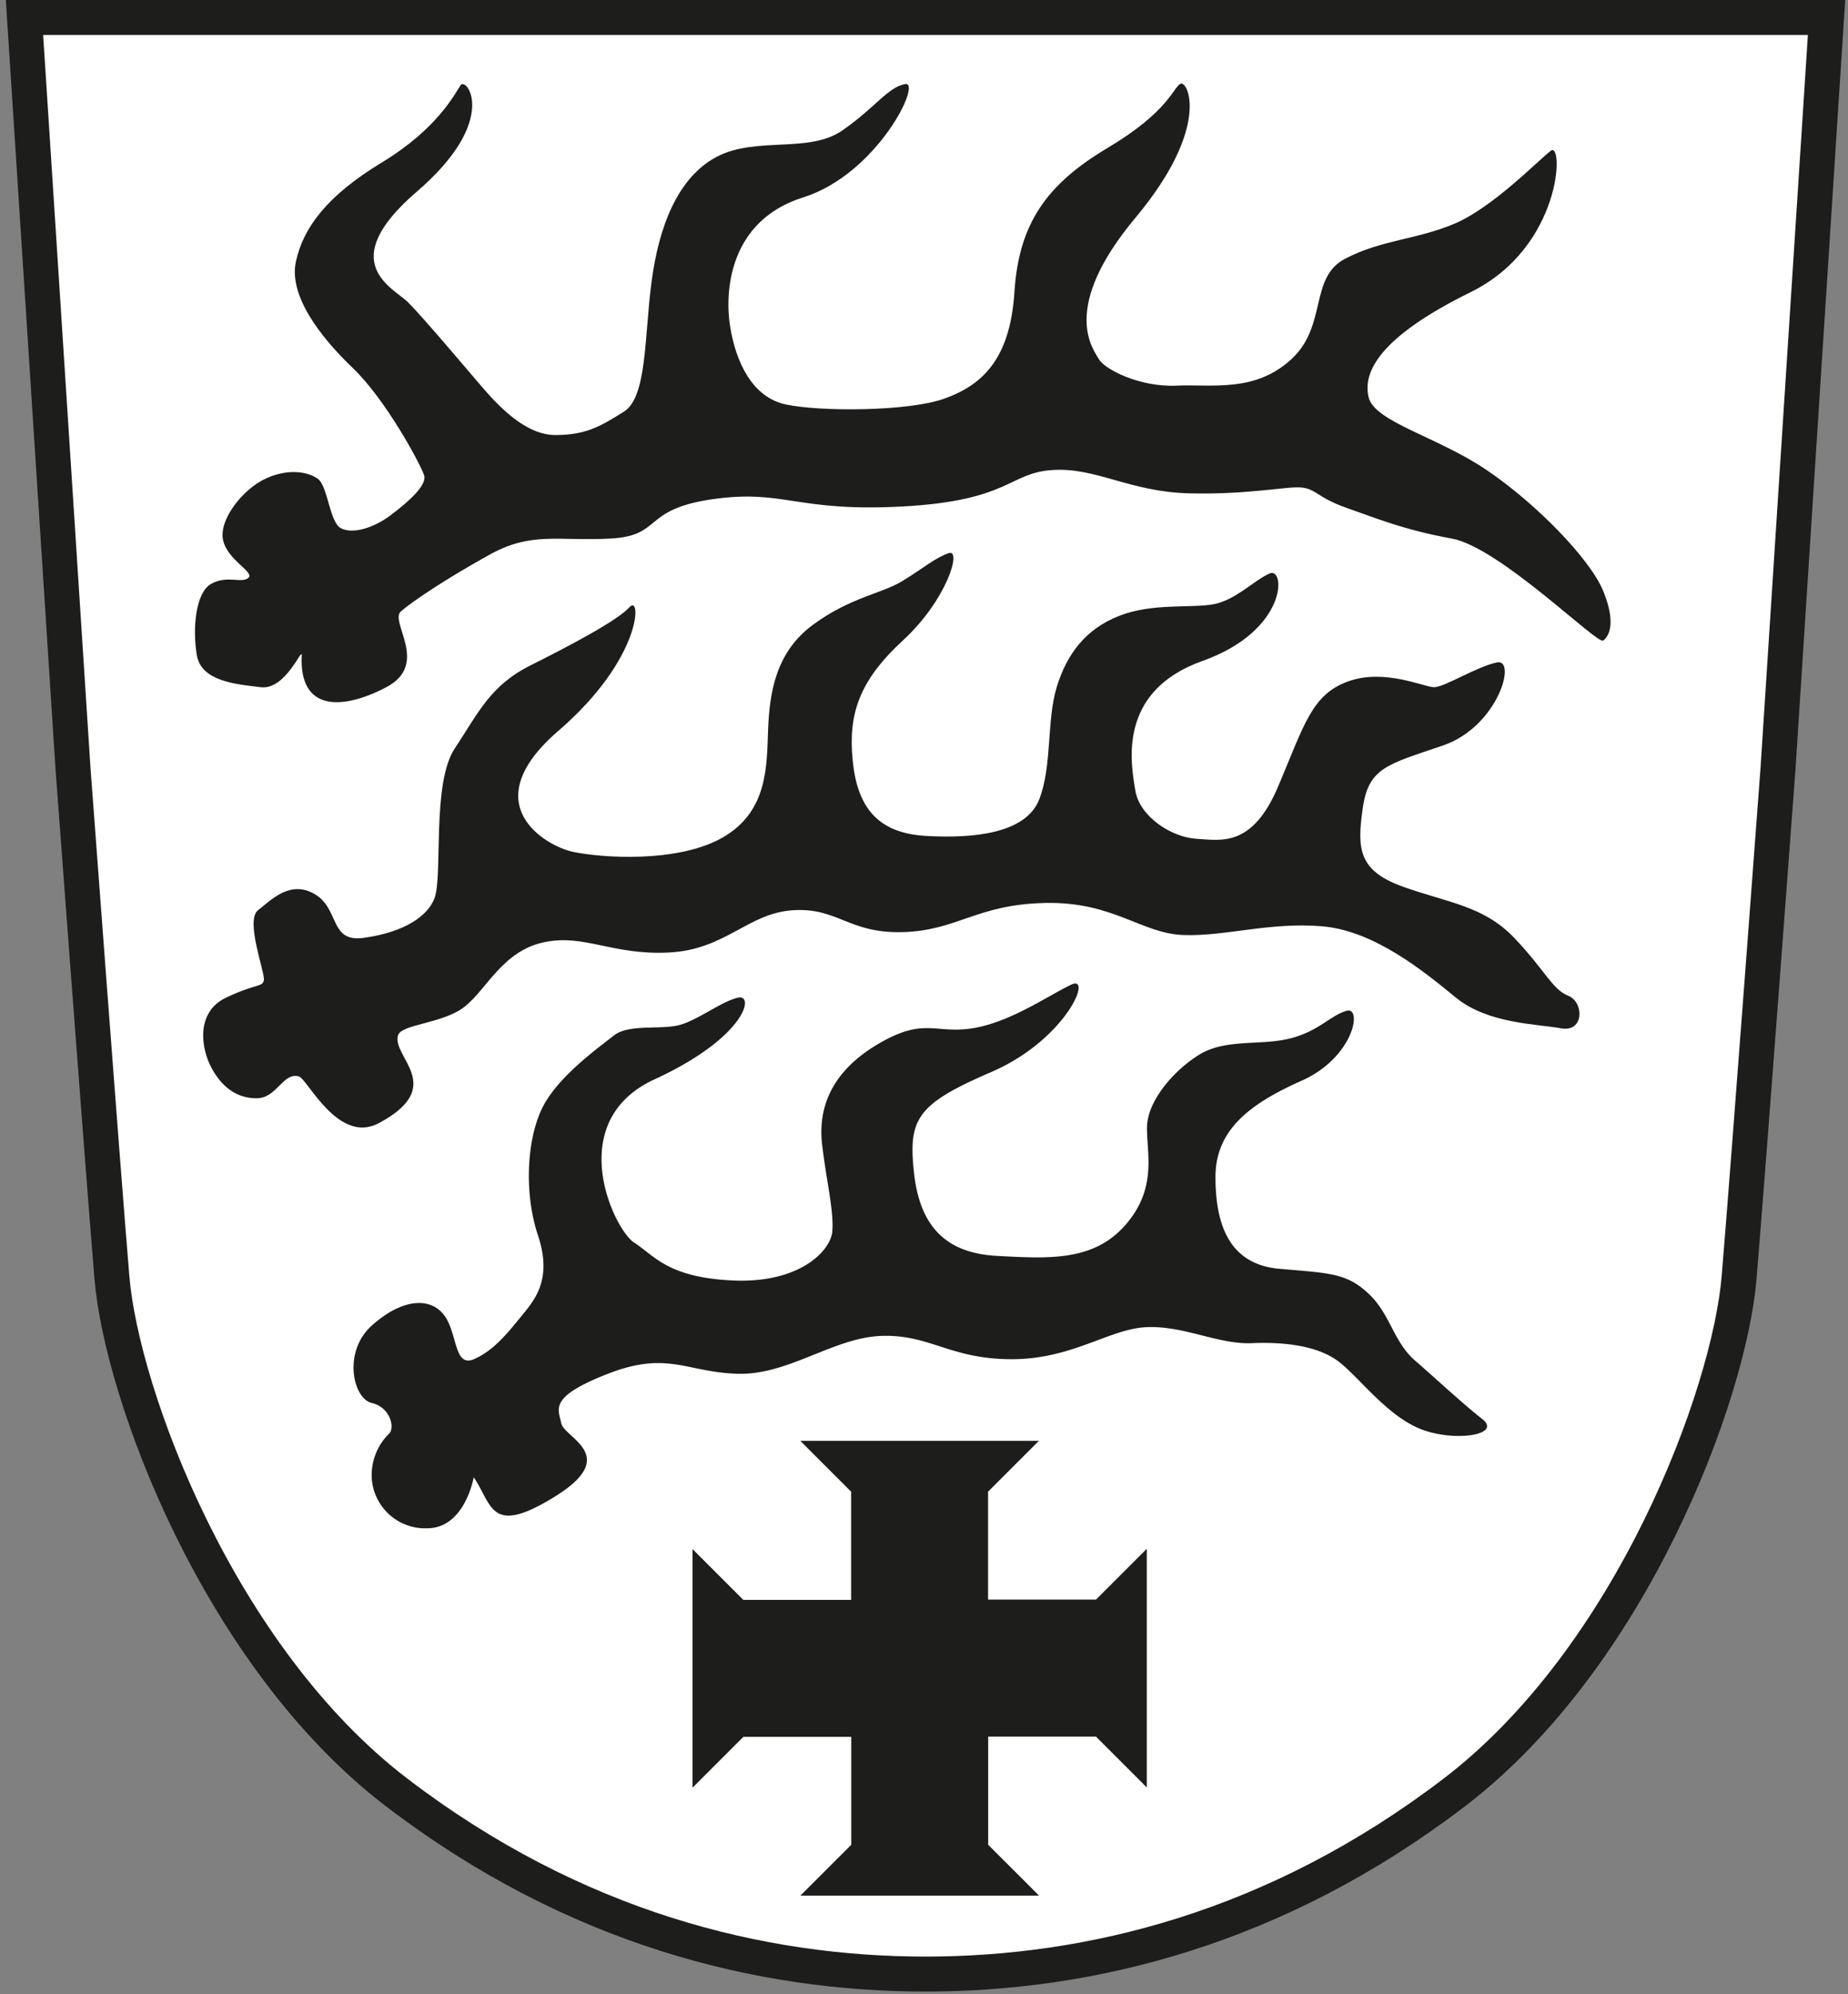
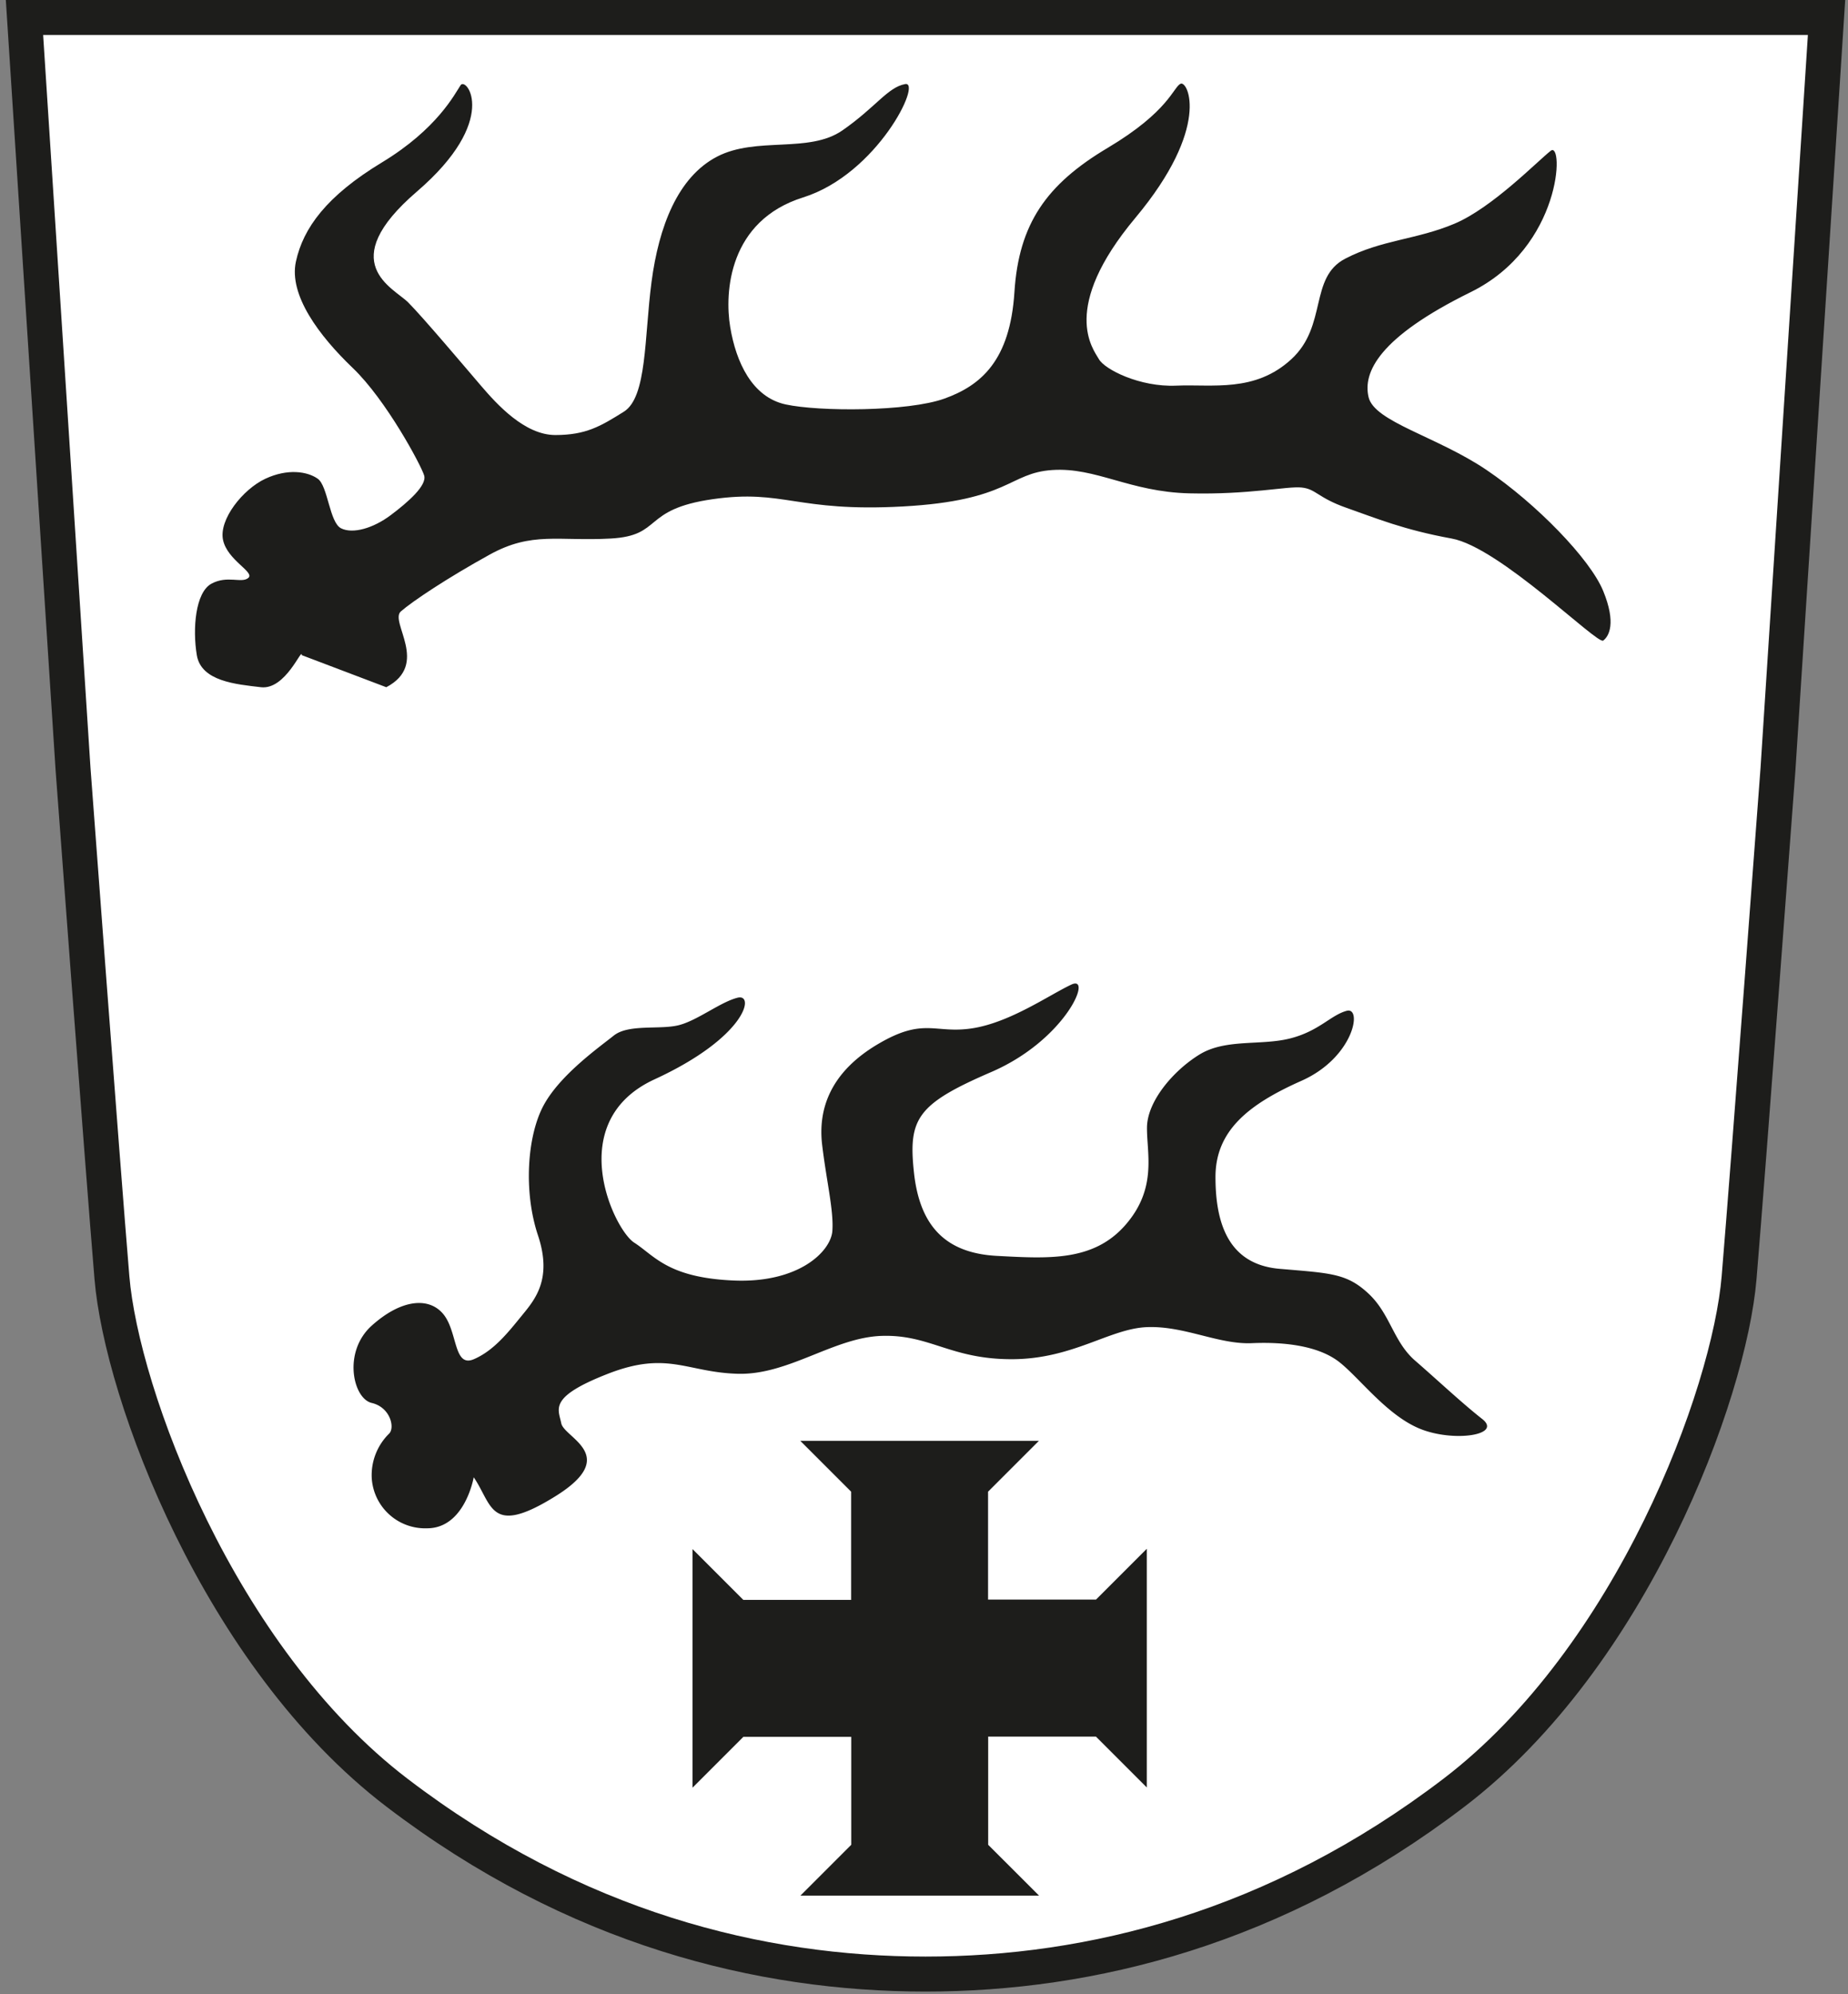
<svg xmlns="http://www.w3.org/2000/svg" viewBox="0 0 317 342">
  <rect x="0" y="0" width="317" height="342" fill="#808080" stroke="none" />
  <g fill-rule="nonzero" fill="none">
    <path d="m313.32 3-8.33 128.89s-5 67.22-6.67 87.22-18.33 65-48.89 88.33c-30.56 23.33-62.45 31.12-90.67 31.12s-60.11-7.78-90.67-31.11c-30.56-23.33-47.22-68.33-48.89-88.33-1.67-20-6.67-87.22-6.67-87.22L4.2 3h309.12Z" stroke="#1D1D1B" stroke-width="6" fill="#FFF" />
-     <path fill="#1D1D1B" d="M169.49 297.84H188l8.72 8.72v-40.94l-8.72 8.72h-18.51v-18.51l8.72-8.72h-40.93l8.72 8.72v18.51l.02.05h-18.51l-8.72-8.72v40.93l8.72-8.72h18.51v18.51l-8.72 8.72h40.94l-8.73-8.72v-18.51zM51.76 112.36c.07-1.46-2.75 6-7 5.5s-10.25-1-11-5.5-.25-10.75 2.5-12.25 5.19 0 6.34-1c1.15-1-3.59-3-4.34-6.5s3.4-8.7 7.25-10.5c3.85-1.8 7.25-1.25 9 0s2 7.5 4 8.5 5.5 0 8.5-2.25 6.25-5.11 5.75-6.81c-.5-1.7-6.5-12.94-12.25-18.44-5.75-5.5-11-12.5-9.75-18.25s5.25-11.25 14.75-17 12.5-11.75 13.5-13.25 6.75 6-7.5 18.25-4 16.5-1.5 19 9.75 11.09 12.5 14.3c2.75 3.21 7.5 8.45 12.75 8.45s7.75-1.5 11.75-4 3.5-12.75 4.75-22.25 4.5-18 11.25-21.5 15.75-.5 21.5-4.5 7.75-7.38 10.75-7.94c3-.56-4.75 15.44-17.5 19.44-12.75 4-13.5 16.25-12.5 22.25s3.75 12 9.5 13.25 21 1.25 27.25-1 11.25-6.5 12-18.25 5.5-18.5 16-24.75 11.25-10.41 12.5-11c1.25-.59 5.25 7.45-7.75 23s-7.25 22.5-6.25 24.25 7 4.8 13.25 4.53c6.25-.27 13.5 1.22 19.75-4.53s3-14 9.25-17.25 12.25-3.25 18.75-6 14.25-10.75 16.5-12.5 2 16.5-13.75 24.25-18.5 13.75-17.5 18 11.75 6.75 20.25 12.5 17.75 15.25 20 20.75 1 7.75 0 8.5-17.75-16-26-17.5-13-3.5-18-5.25-5.25-3.25-7.75-3.5-9 1.25-19.25 1-16-4.5-23.5-4-7.3 5.25-25.65 6.25c-18.35 1-20.35-3-32.6-1.25s-8.5 6.25-17.5 6.75-13.5-1.25-20.75 2.75-13.25 8-15.25 9.75 5 9.07-2.5 13c-7.5 3.93-15 4.25-14.5-5.5Z" />
-     <path d="M51.26 184.61c-2.75-.75-3.75 3.75-7.25 3.75s-6-2-7.75-5.25-2.75-9.5 2.5-12 6.25-1.75 6.5-3-3.25-10.25-1-12 5.5-5.25 9.75-2.75 2.5 8.25 8.25 7.5 10.75-3 12.25-6.75-.5-19.75 3.5-25.75 6-10.75 13-14.25 15-7.75 17-10 2.25 8.75-12.25 21.25-2.25 19.71 2.5 20.73c4.75 1.02 18 2 25.75-2.48s7.5-12.25 7.75-18.5 1.25-13.25 7.75-18 11.7-5.25 15.35-7.5c3.65-2.25 5.65-4 7.9-4.75s-.3 8-7.9 15c-7.6 7-9.35 12.75-8.6 20.5s4 12.5 12.5 13 17.25-.5 19.5-6.25 1.25-13.5 3-19.25 5-10 10.75-12.25 12.5-1.25 16.25-2 6.75-4 9.5-5.25 3.25 9.75-11.5 15-12.25 17.75-11.5 22.25 6.25 8 10.5 8.25 9.55 1.5 14-9c4.45-10.5 5.73-15.75 12-18s13 1 14.75 1 7.25-3.5 10.75-4.25.25 11-9.25 14.25-12.75 3.75-13.75 10.75-.75 10.75 7 13.5 13.75 3.25 19 8.75 6.5 8.83 9.25 9.92c2.75 1.09 2.75 6.33-1.25 5.58s-12.5-.75-18-5.25-14-11.5-23-12.25-16.5 1.75-23.75 1.5-12-5.75-23.75-5.5-15.05 4.75-24.4 5c-9.35.25-11.1-4.25-18.85-3.75-7.75.5-11.5 6.75-21.25 7.25s-14.5-3.25-21.5-1.75-9.75 8-13.5 11-11 3-11.5 5c-1 3.75 8.43 8.74-3.25 15-7 3.75-12.25-7.58-13.75-8Z" fill="#1D1D1B" />
+     <path fill="#1D1D1B" d="M169.49 297.84H188l8.72 8.72v-40.94l-8.72 8.72h-18.51v-18.51l8.72-8.72h-40.93l8.72 8.72v18.51l.02.05h-18.51l-8.72-8.72v40.93l8.72-8.72h18.51v18.51l-8.72 8.72h40.94l-8.73-8.72v-18.51zM51.76 112.36c.07-1.46-2.75 6-7 5.5s-10.25-1-11-5.5-.25-10.75 2.5-12.25 5.19 0 6.34-1c1.15-1-3.59-3-4.34-6.5s3.4-8.7 7.25-10.5c3.85-1.8 7.25-1.25 9 0s2 7.5 4 8.5 5.5 0 8.5-2.25 6.25-5.11 5.75-6.81c-.5-1.7-6.5-12.94-12.25-18.44-5.75-5.5-11-12.5-9.75-18.25s5.25-11.25 14.75-17 12.5-11.75 13.5-13.25 6.75 6-7.5 18.25-4 16.5-1.5 19 9.75 11.09 12.5 14.3c2.75 3.21 7.5 8.45 12.75 8.45s7.75-1.5 11.75-4 3.5-12.75 4.75-22.25 4.5-18 11.25-21.5 15.75-.5 21.5-4.5 7.75-7.38 10.75-7.94c3-.56-4.75 15.44-17.5 19.44-12.75 4-13.5 16.25-12.5 22.25s3.75 12 9.5 13.25 21 1.25 27.25-1 11.25-6.5 12-18.25 5.5-18.5 16-24.75 11.25-10.41 12.5-11c1.25-.59 5.25 7.45-7.75 23s-7.25 22.5-6.25 24.25 7 4.8 13.25 4.53c6.25-.27 13.5 1.22 19.75-4.53s3-14 9.25-17.25 12.25-3.25 18.75-6 14.25-10.75 16.5-12.5 2 16.5-13.75 24.25-18.5 13.75-17.5 18 11.75 6.75 20.25 12.5 17.75 15.25 20 20.75 1 7.75 0 8.5-17.75-16-26-17.5-13-3.5-18-5.25-5.25-3.25-7.75-3.5-9 1.25-19.25 1-16-4.5-23.5-4-7.3 5.25-25.65 6.25c-18.35 1-20.35-3-32.6-1.25s-8.5 6.25-17.5 6.75-13.5-1.25-20.75 2.75-13.25 8-15.25 9.75 5 9.07-2.5 13Z" />
    <path d="M81.26 253.36s-1.5 8.75-8 8.75a9.18 9.18 0 0 1-9.5-8.75 10 10 0 0 1 3-7.5c1-1 .21-4.5-3-5.25s-5-8.75 0-13.25 9.77-5 12.27-2 1.75 9.25 5.25 7.75 6-4.75 8.25-7.5 5.25-6.25 2.75-13.75-1.86-17 .95-22.25 9.55-10 12.05-12 7.75-1 11-1.75 7.25-4 10.25-4.75 1.5 6.75-14.25 14-7 25.75-3.5 28 5.75 6 17 6.5 16.75-5 17-8.5-1-8.5-1.75-14.75 1.5-12.5 9.5-17.25 9.75-1.75 16.25-2.75 13.25-5.75 17-7.5-1 9.5-13.75 15-14.25 8-13.25 17.25 5.5 13.82 14.25 14.28c8.75.46 16.5 1 22-5.28s3.68-12.23 3.72-16.74c.04-4.51 4.53-9.76 9-12.51s10.5-1.5 15.5-2.75 7-4 9.75-4.75 1.25 8-7.75 12-14.75 8.5-14.75 16.5 2.25 15 11 15.75 11.5.75 15.25 4.25 4.25 8.25 8 11.5 8 7.25 11.5 10-4.75 4-10.5 1.75-10.5-8.75-14-11.5-9.25-3.5-15-3.25-11.57-3-18-2.75-12.72 5.5-23.22 5.5c-10.5 0-14-4.25-22.25-4s-16 6.75-24.75 6.5-12-4-22.25 0-8.5 6-8 8.5 10.25 5.5-1 12.5-10.77 1.5-14.02-3.25Z" fill="#1D1D1B" />
  </g>
</svg>